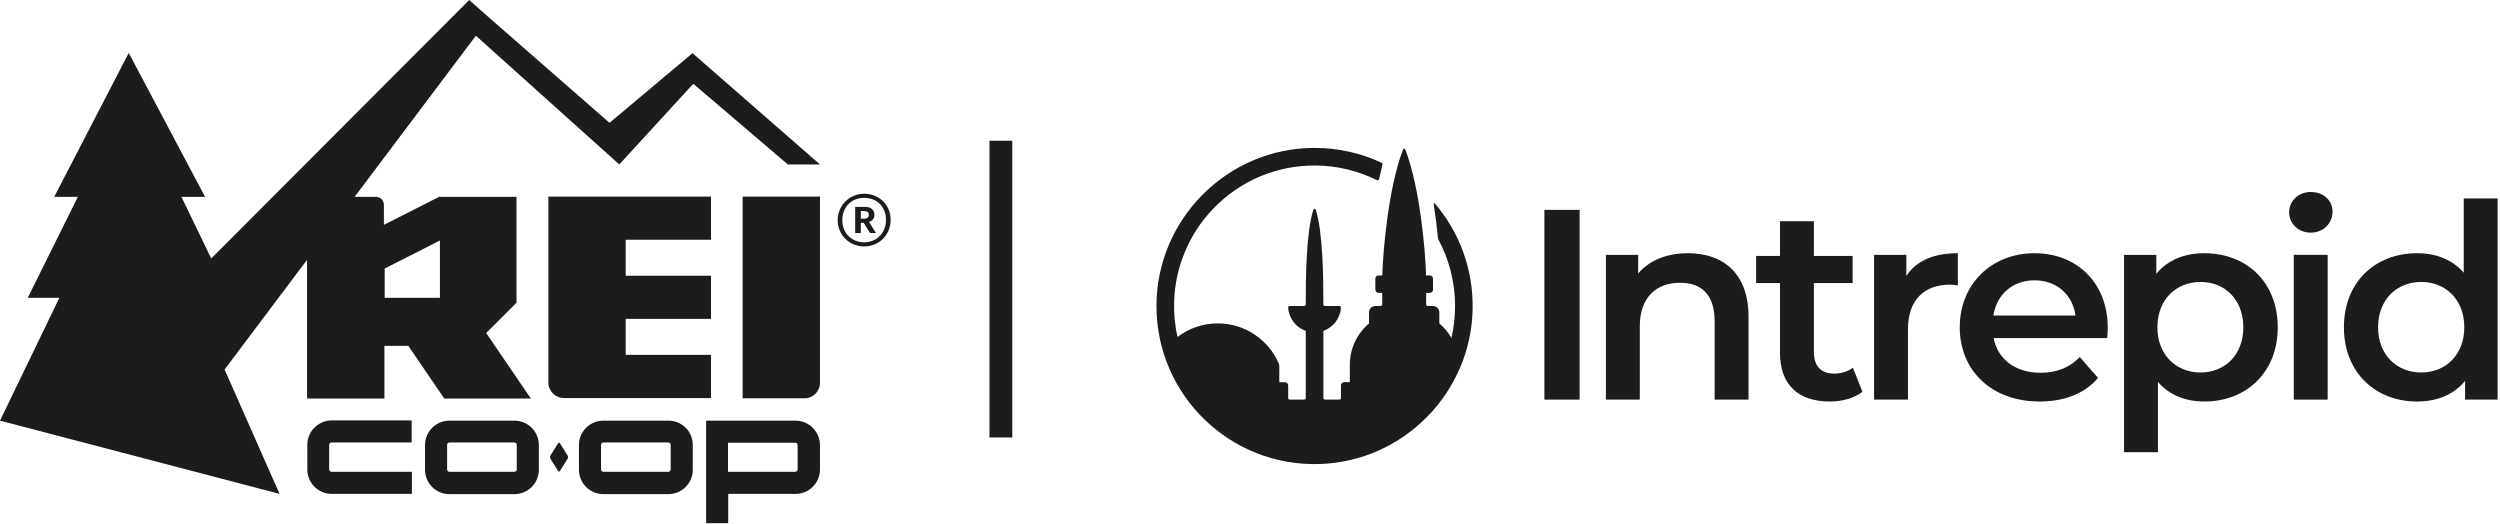
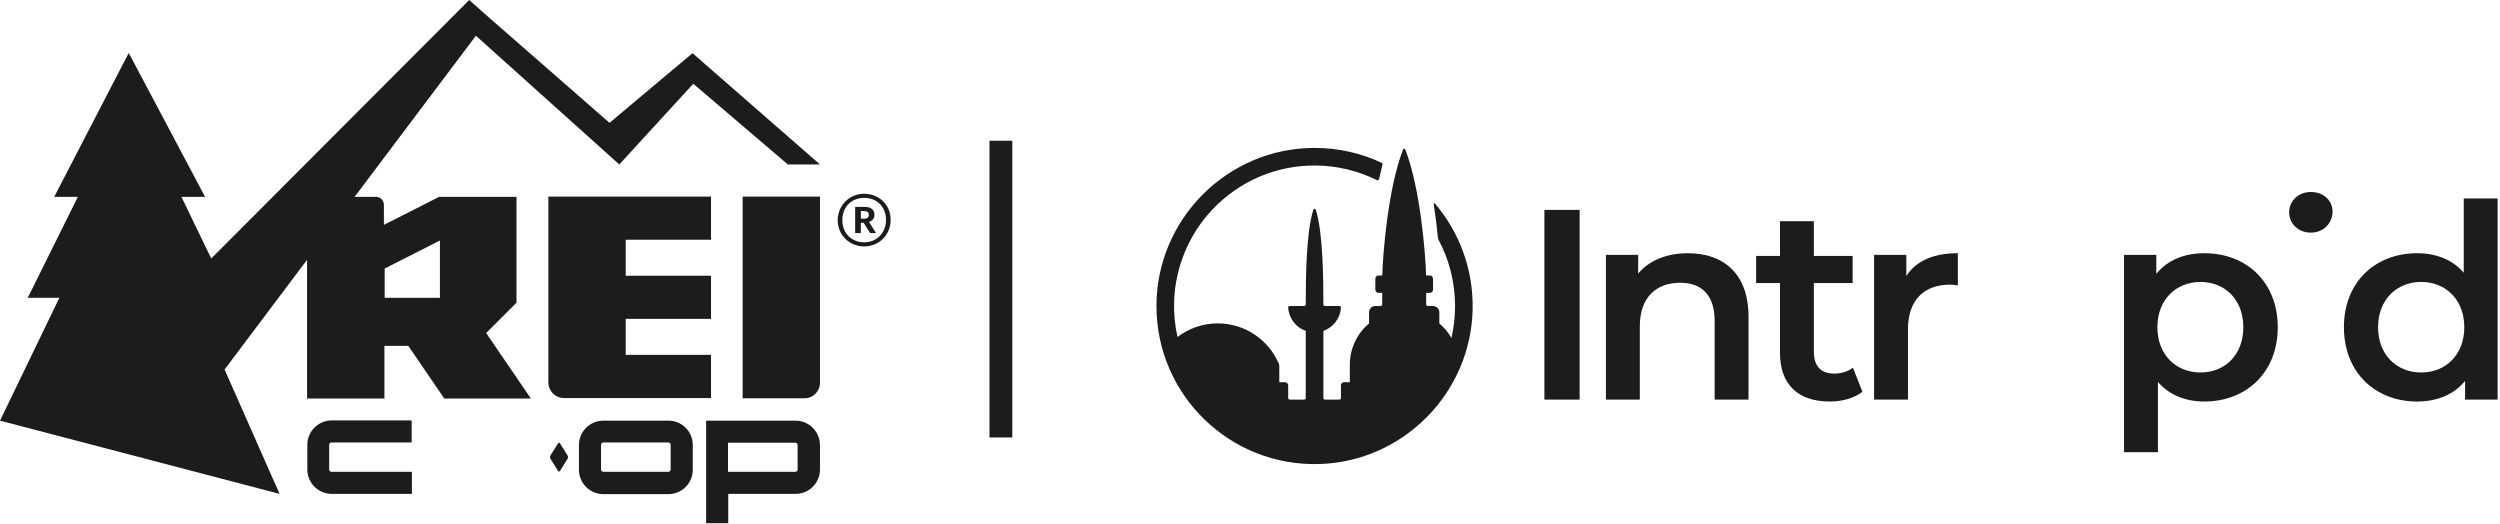
<svg xmlns="http://www.w3.org/2000/svg" width="1044" height="219" viewBox="0 0 1044 219" fill="none">
  <path d="M659.651 87.647H644.939V166.876H659.651V87.647Z" fill="#1C1C1A" />
  <path d="M704.939 105.74C696.107 105.74 688.748 108.685 684.107 114.229V106.419H670.634V166.871H684.786V136.305C684.786 124.196 691.58 118.082 701.651 118.082C710.711 118.082 716.031 123.289 716.031 134.044V166.876H730.183V132.234C730.183 114.006 719.428 105.745 704.939 105.745" fill="#1C1C1A" />
  <path d="M765.852 156.006C760.417 156.006 757.472 152.838 757.472 146.952V118.196H773.662V106.875H757.472V92.371H743.32V106.875H733.358V118.196H743.32V147.294C743.32 160.653 750.907 167.674 764.151 167.674C769.249 167.674 774.341 166.316 777.738 163.598L773.776 153.522C771.624 155.218 768.798 156.011 765.852 156.011" fill="#1C1C1A" />
  <path d="M796.08 115.251V106.419H782.613V166.876H796.765V137.555C796.765 125.213 803.558 118.876 814.314 118.876C815.33 118.876 816.352 118.984 817.596 119.213V105.74C807.52 105.74 800.161 108.913 796.085 115.251" fill="#1C1C1A" />
-   <path d="M849.635 105.74C831.635 105.74 818.39 118.647 818.39 136.647C818.39 154.648 831.521 167.669 851.787 167.669C862.205 167.669 870.694 164.273 876.129 157.821L868.542 149.104C864.243 153.517 858.917 155.669 852.124 155.669C841.597 155.669 834.238 150.011 832.542 141.18H879.977C880.091 139.821 880.205 138.125 880.205 136.995C880.205 118.087 867.298 105.745 849.64 105.745M832.428 131.778C833.787 122.952 840.466 117.06 849.635 117.06C858.803 117.06 865.597 123.061 866.727 131.778H832.423H832.428Z" fill="#1C1C1A" />
  <path d="M920.51 105.74C912.243 105.74 905.227 108.571 900.471 114.343V106.419H886.999V188.838H901.151V159.517C906.02 165.066 912.809 167.669 920.51 167.669C938.167 167.669 951.189 155.441 951.189 136.647C951.189 117.854 938.173 105.74 920.51 105.74ZM918.928 155.555C908.738 155.555 900.928 148.196 900.928 136.647C900.928 125.099 908.738 117.74 918.928 117.74C929.118 117.74 936.814 125.099 936.814 136.647C936.814 148.196 929.113 155.555 918.928 155.555Z" fill="#1C1C1A" />
  <path d="M965.01 80.173C959.803 80.173 955.95 83.907 955.95 88.663C955.95 93.418 959.803 97.152 965.01 97.152C970.216 97.152 974.069 93.304 974.069 88.32C974.069 83.679 970.221 80.173 965.01 80.173Z" fill="#1C1C1A" />
-   <path d="M972.026 106.42H957.874V166.877H972.026V106.42Z" fill="#1C1C1A" />
  <path d="M1028.86 82.876V113.897C1024.1 108.348 1017.19 105.745 1009.38 105.745C991.836 105.745 978.819 117.859 978.819 136.653C978.819 155.446 991.836 167.675 1009.38 167.675C1017.65 167.675 1024.67 164.843 1029.42 159.071V166.881H1043.01V82.876H1028.86ZM1011.09 155.555C1000.9 155.555 993.086 148.197 993.086 136.648C993.086 125.099 1000.9 117.74 1011.09 117.74C1021.28 117.74 1029.09 125.099 1029.09 136.648C1029.09 148.197 1021.28 155.555 1011.09 155.555Z" fill="#1C1C1A" />
  <path d="M598.712 85.137C599.49 90.193 600.076 95.135 600.516 99.512C600.537 99.688 600.589 99.854 600.672 100.015C605.215 108.452 607.632 117.932 607.632 127.785C607.632 132.333 607.118 136.809 606.112 141.134C604.79 138.821 603.078 136.757 601.061 135.046V130.43C601.061 128.973 599.879 127.791 598.421 127.791H596.223C595.86 127.791 595.564 127.495 595.564 127.132V122.294H597.104C597.835 122.294 598.427 121.702 598.427 120.971V116.356C598.427 115.625 597.835 115.033 597.104 115.033H595.533C595.258 105.04 593.018 78.431 586.867 62.454C586.701 62.013 586.069 62.013 585.903 62.454C579.752 78.431 577.517 105.04 577.237 115.033H575.666C574.935 115.033 574.343 115.625 574.343 116.356V120.971C574.343 121.702 574.935 122.294 575.666 122.294H577.206V127.132C577.206 127.495 576.91 127.791 576.547 127.791H574.349C572.891 127.791 571.709 128.973 571.709 130.43V135.046C566.803 139.21 563.687 145.417 563.687 152.356V159.616H561.301C560.57 159.616 559.979 160.207 559.979 160.939V166.218C559.979 166.581 559.683 166.876 559.32 166.876H553.304C552.941 166.876 552.646 166.581 552.646 166.218V138.183C556.722 136.741 559.709 132.976 559.979 128.47C559.999 128.097 559.693 127.785 559.315 127.785H553.299C552.936 127.785 552.641 127.5 552.641 127.137C552.641 117.118 552.552 97.044 549.451 87.559C549.296 87.087 548.627 87.087 548.471 87.559C545.37 97.044 545.287 117.118 545.282 127.137C545.282 127.5 544.986 127.785 544.623 127.785H538.608C538.234 127.785 537.923 128.097 537.949 128.47C538.224 132.976 541.206 136.736 545.282 138.183V166.218C545.282 166.581 544.986 166.876 544.623 166.876H538.608C538.245 166.876 537.949 166.581 537.949 166.218V160.939C537.949 160.207 537.358 159.616 536.627 159.616H534.236V152.9C534.236 152.543 534.169 152.19 534.029 151.858C529.787 141.974 519.975 135.046 508.535 135.046C502.208 135.046 496.384 137.172 491.717 140.734C490.649 135.979 490.167 131.052 490.312 126.033C490.732 111.616 496.504 97.785 506.45 87.346C517.823 75.413 533.297 68.905 549.747 69.123C558.563 69.237 567.177 71.358 574.966 75.211C575.365 75.408 575.832 75.18 575.925 74.744C576.361 72.691 576.827 70.674 577.341 68.718C577.419 68.428 577.279 68.127 577.004 67.998C568.515 64.01 559.03 61.775 549.021 61.764C512.621 61.733 482.839 91.573 482.937 127.967C483.036 165.066 513.736 194.973 551.126 193.775C586.131 192.655 614.378 163.962 614.975 128.942C615.26 112.129 609.26 96.727 599.173 84.919C599.002 84.717 598.665 84.872 598.707 85.137" fill="#1C1C1A" />
  <g clip-path="url(#clip0_366_5303)">
    <path d="M296.922 100.225V82.09H228.996V159.674C228.996 163.323 231.893 166.22 235.542 166.22H296.922V148.192H261.296V133.169H296.922V115.141H261.296V100.118H296.922V100.225Z" fill="#1C1C1A" />
    <path d="M233.824 185.106C233.61 184.784 233.288 184.784 233.073 185.106L229.854 190.257C229.639 190.579 229.639 191.115 229.854 191.545L233.073 196.695C233.288 197.017 233.61 197.017 233.824 196.695L237.044 191.545C237.258 191.223 237.258 190.686 237.044 190.257L233.824 185.106Z" fill="#1C1C1A" />
    <path d="M128.34 185.75V196.052C128.34 201.632 132.847 206.246 138.535 206.246H172.015V197.017H138.427C137.891 197.017 137.462 196.588 137.462 196.052V185.75C137.462 185.213 137.891 184.784 138.427 184.784H171.907V175.556H138.427C132.847 175.663 128.34 180.17 128.34 185.75Z" fill="#1C1C1A" />
-     <path d="M214.831 175.664H187.682C182.102 175.664 177.488 180.171 177.488 185.858V196.159C177.488 201.739 181.995 206.354 187.682 206.354H214.831C220.411 206.354 225.025 201.847 225.025 196.159V185.858C225.025 180.171 220.411 175.664 214.831 175.664ZM215.797 196.052C215.797 196.589 215.368 197.018 214.831 197.018H187.682C187.146 197.018 186.716 196.589 186.716 196.052V185.751C186.716 185.214 187.146 184.785 187.682 184.785H196.911H205.603H214.831C215.368 184.785 215.797 185.214 215.797 185.751V196.052Z" fill="#1C1C1A" />
    <path d="M332.226 175.664H294.882V218.479H304.111V206.246H332.226C337.806 206.246 342.42 201.739 342.42 196.052V185.751C342.312 180.17 337.806 175.664 332.226 175.664ZM333.084 196.052C333.084 196.589 332.655 197.018 332.118 197.018H304.004V184.892H332.118C332.655 184.892 333.084 185.321 333.084 185.858V196.052Z" fill="#1C1C1A" />
    <path d="M310.121 166.327H335.982C339.523 166.327 342.421 163.43 342.421 159.889V82.09H310.121V166.327Z" fill="#1C1C1A" />
    <path d="M254.535 51.293L202.705 6.009L195.945 0L88.207 107.952L75.76 82.198H85.632L53.761 22.105L22.642 82.198H32.514L11.589 124.37H24.788L0 175.663L116.751 206.246L93.787 154.309L128.233 108.489V166.435H160.533V144.437H170.513L185.536 166.435H221.699L203.027 139.071L215.689 126.409V82.198H183.39L160.318 93.895V85.525C160.318 83.7 158.816 82.198 156.992 82.198H148.085L198.735 14.916L258.613 68.677L289.517 34.983L329.007 68.677H333.514H342.42L289.195 22.213L254.535 51.293ZM160.64 112.137L183.712 100.44V124.37H160.64V112.137Z" fill="#1C1C1A" />
    <path d="M279.109 175.664H251.96C246.38 175.664 241.766 180.171 241.766 185.858V196.159C241.766 201.739 246.273 206.354 251.96 206.354H279.109C284.689 206.354 289.303 201.847 289.303 196.159V185.858C289.303 180.171 284.796 175.664 279.109 175.664ZM280.075 196.052C280.075 196.589 279.646 197.018 279.109 197.018H251.96C251.424 197.018 250.994 196.589 250.994 196.052V185.751C250.994 185.214 251.424 184.785 251.96 184.785H279.109C279.646 184.785 280.075 185.214 280.075 185.751V196.052Z" fill="#1C1C1A" />
    <path d="M365.169 89.71C365.169 87.456 363.56 86.383 360.984 86.383H357.121V97.329H359.482V93.036H360.662L363.345 97.329H365.813L362.916 92.715C364.203 92.178 365.169 91.32 365.169 89.71ZM362.808 89.71C362.808 90.783 362.165 91.32 360.877 91.32H359.482V88.1H360.877C362.057 88.207 362.808 88.529 362.808 89.71Z" fill="#1C1C1A" />
    <path d="M360.877 80.911C354.653 80.911 349.824 85.847 349.824 91.964C349.824 98.188 354.76 102.909 360.877 102.909C367.101 102.909 371.93 98.081 371.93 91.857C372.037 85.74 367.208 80.911 360.877 80.911ZM360.877 101.192C355.833 101.192 351.756 97.544 351.756 91.964C351.756 86.491 355.512 82.628 360.877 82.628C366.242 82.628 369.998 86.384 369.998 91.857C369.998 97.329 366.028 101.192 360.877 101.192Z" fill="#1C1C1A" />
  </g>
  <path d="M422.734 182.687L413.202 182.687L413.202 58.769L422.734 58.769L422.734 182.687Z" fill="#1C1C1A" />
  <defs>
    <clipPath id="clip0_366_5303">
      <rect width="372.037" height="218.479" fill="white" />
    </clipPath>
  </defs>
</svg>